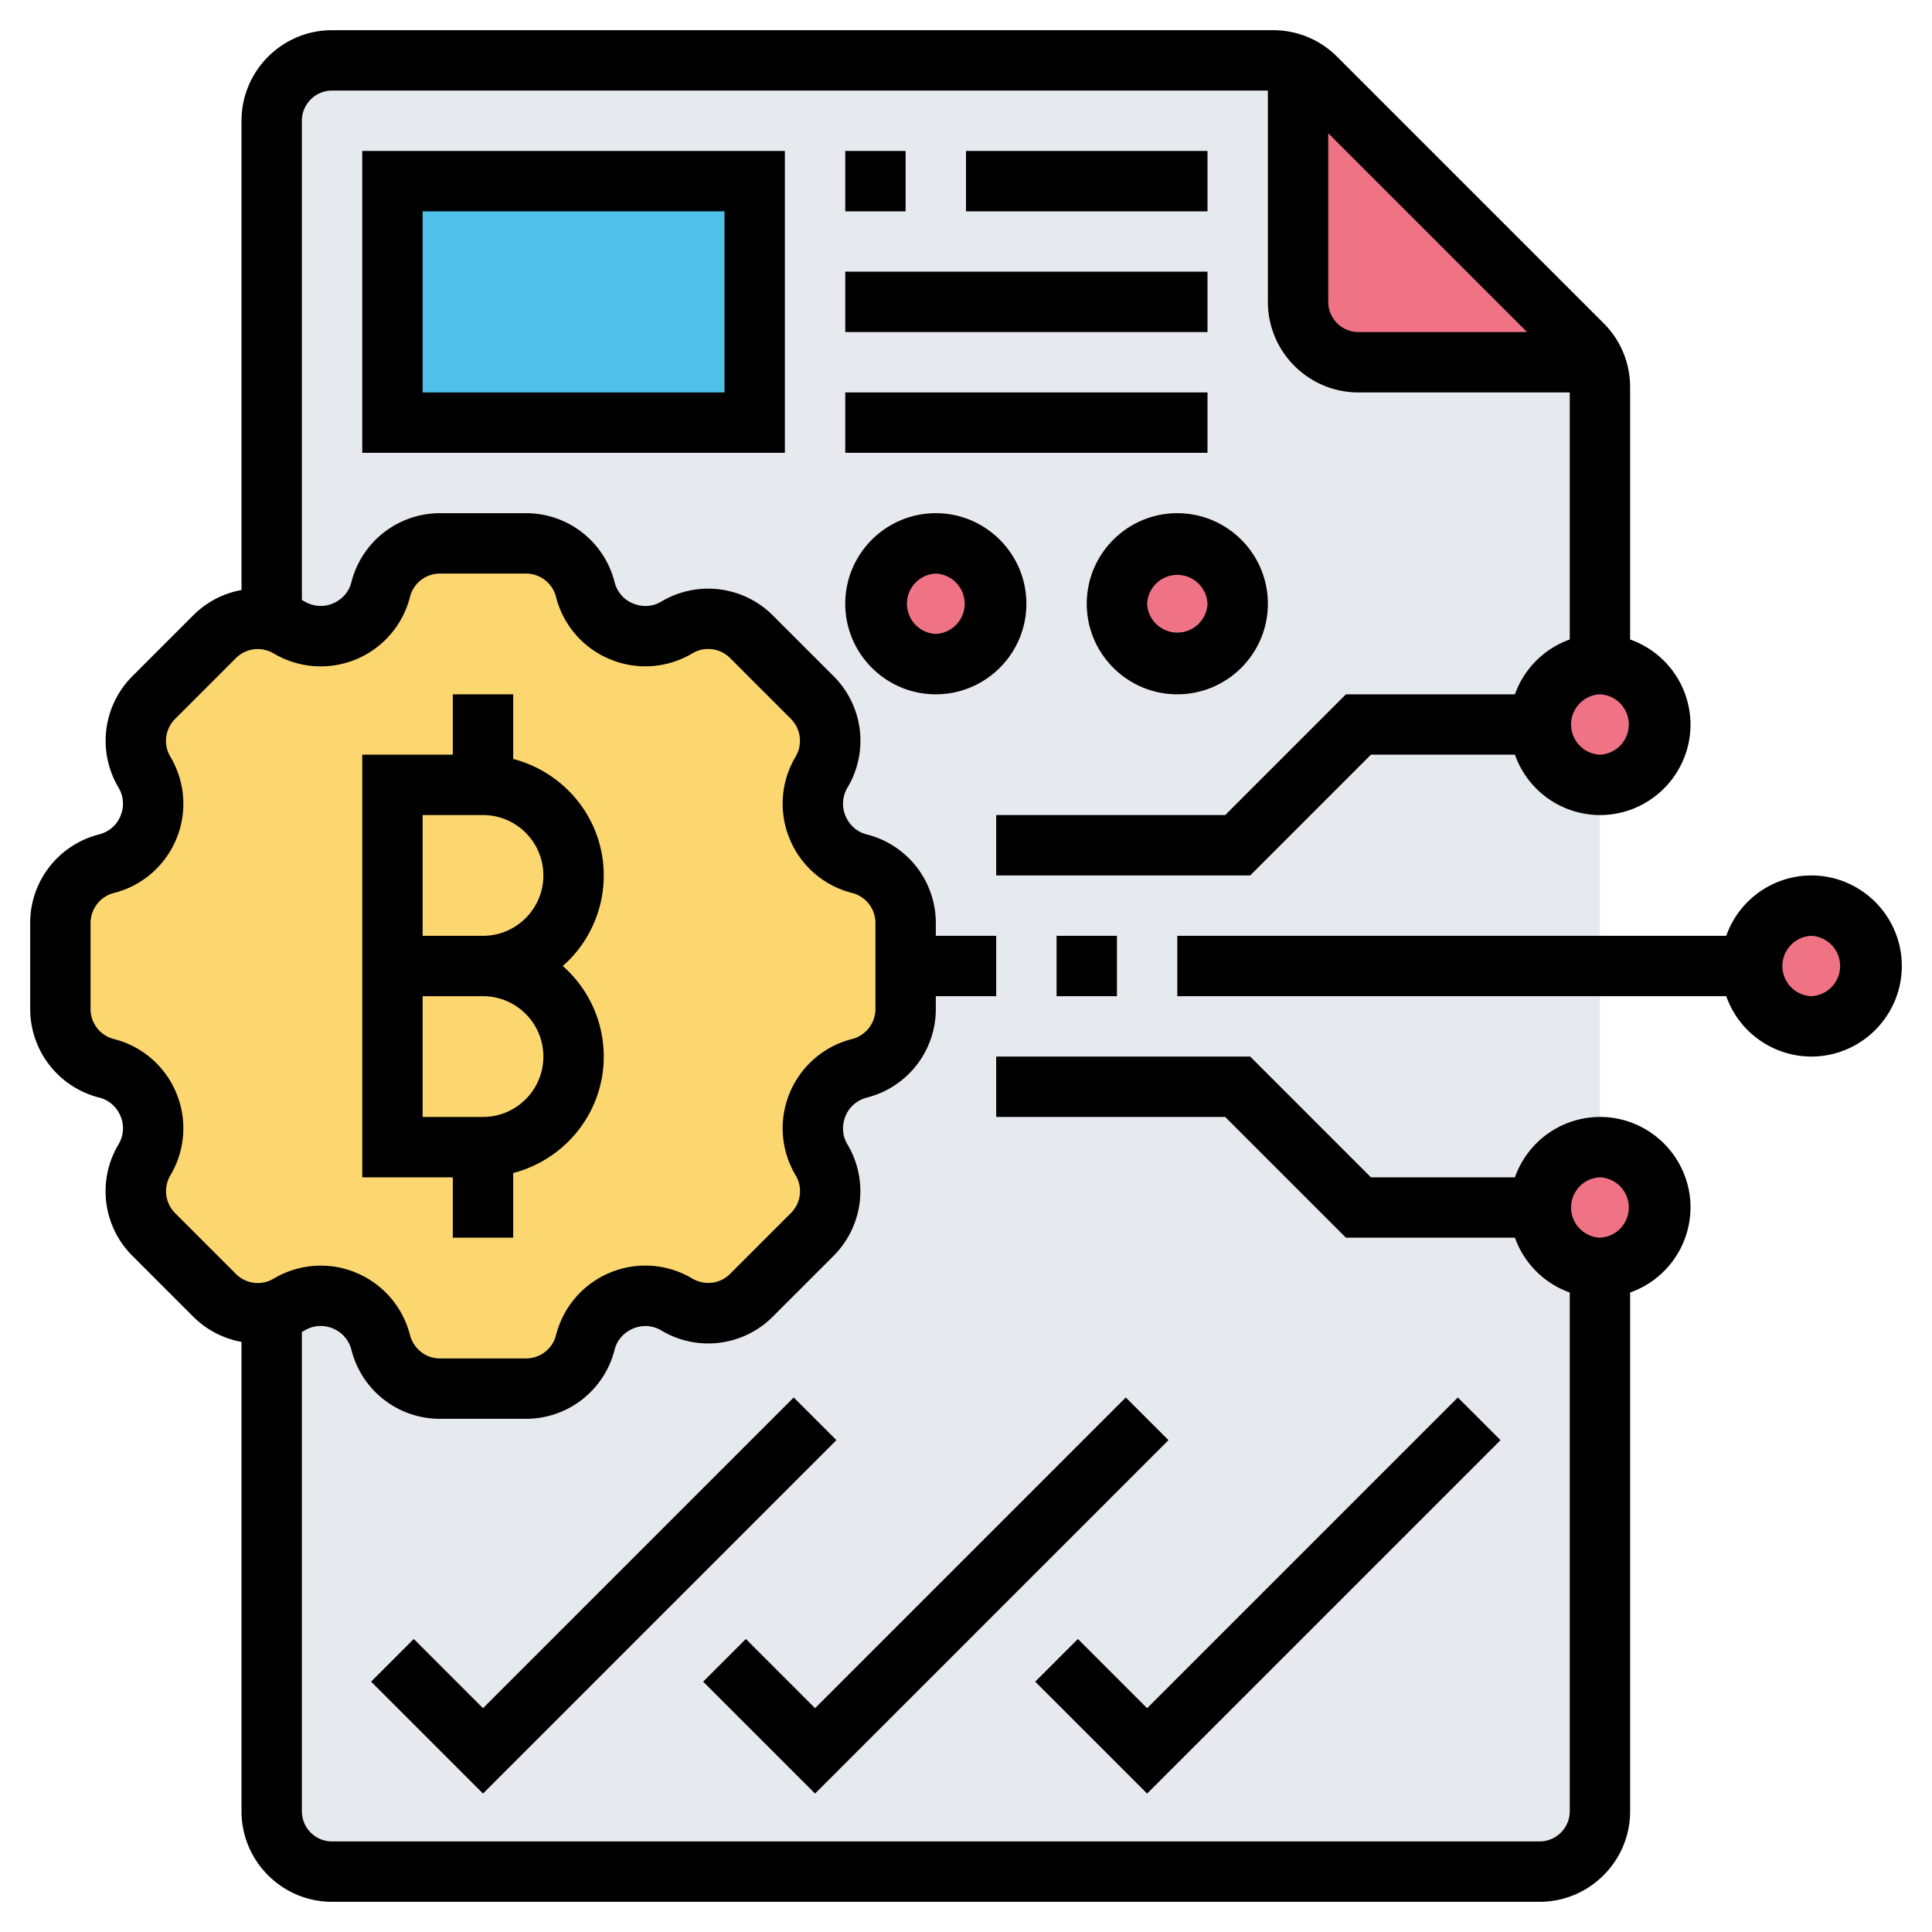
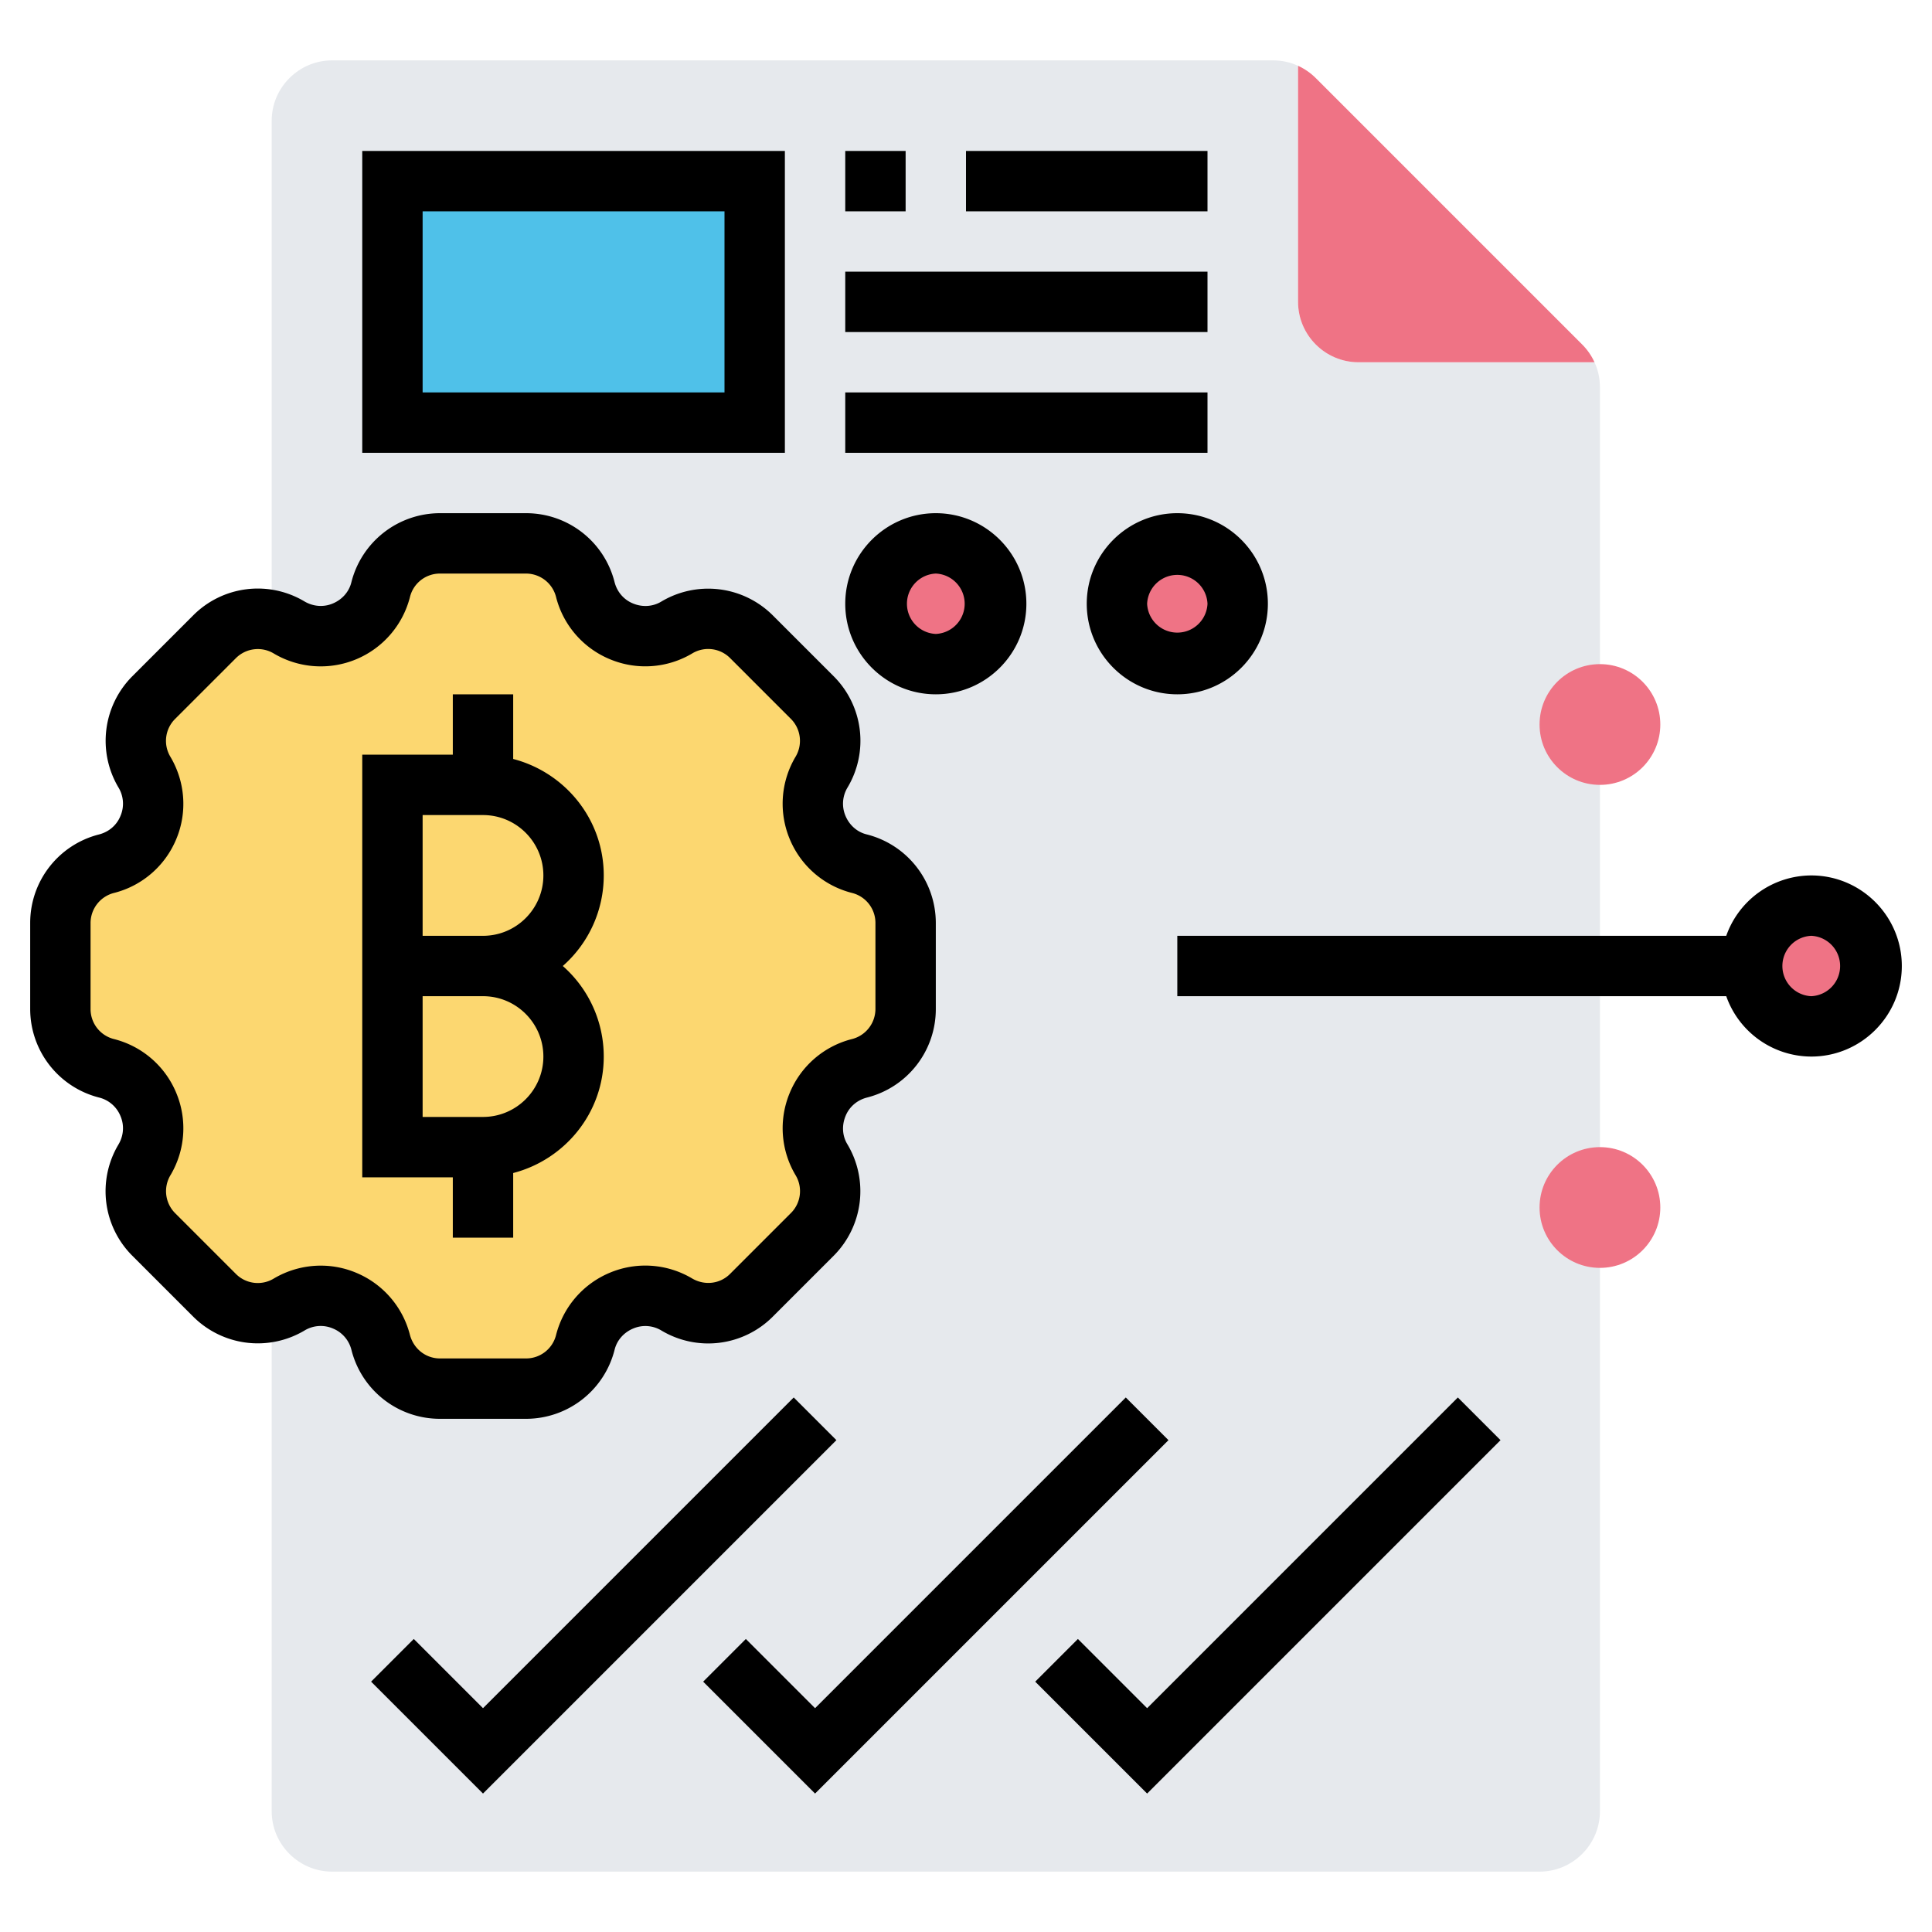
<svg xmlns="http://www.w3.org/2000/svg" version="1.1" width="512" height="512" x="0" y="0" viewBox="0 0 64 64" style="enable-background:new 0 0 512 512" xml:space="preserve" class="hovered-paths">
  <g>
    <path fill="#e6e9ed" d="M52.82 12H45c-1.1 0-2-.9-2-2V2.18c-.26-.12-.54-.18-.83-.18H11c-1.1 0-2 .9-2 2v56c0 1.1.9 2 2 2h40c1.1 0 2-.9 2-2V12.83c0-.29-.06-.57-.18-.83z" opacity="1" data-original="#e6e9ed" class="" />
    <path fill="#4fc1e9" d="M13 6h12v8H13z" opacity="1" data-original="#4fc1e9" class="hovered-path" />
    <path fill="#ef7385" d="M52.82 12H45c-1.1 0-2-.9-2-2V2.18c.22.1.42.24.59.41l8.82 8.82c.17.17.31.37.41.59z" opacity="1" data-original="#ef7385" />
    <path fill="#fcd770" d="M11.41 43.08c-.59-.25-1.27-.2-1.82.13l-.02.01c-.18.11-.37.18-.57.22-.67.16-1.39-.03-1.89-.53l-2.02-2.02c-.65-.65-.78-1.67-.31-2.46l.01-.02c.33-.55.38-1.23.13-1.82-.01 0-.01-.01-.01-.02-.25-.58-.75-1.02-1.36-1.18h-.03A2.032 2.032 0 0 1 2 33.43v-2.86c0-.92.63-1.73 1.52-1.96h.03c.61-.16 1.11-.6 1.36-1.18 0-.01 0-.02.01-.02.25-.59.2-1.27-.13-1.82l-.01-.02c-.47-.79-.34-1.81.31-2.46l2.02-2.02c.5-.5 1.22-.69 1.89-.53.2.04.39.11.57.22l.02.01c.55.33 1.23.38 1.82.13 0-.01.01-.01.02-.01.58-.25 1.02-.75 1.18-1.36v-.03c.23-.89 1.04-1.52 1.96-1.52h2.86c.92 0 1.73.63 1.96 1.52v.03c.16.61.6 1.11 1.18 1.36.01 0 .02 0 .02.01.59.25 1.27.2 1.82-.13l.02-.01c.79-.47 1.81-.34 2.46.31l2.02 2.02c.65.65.78 1.67.31 2.46l-.01.02c-.33.55-.38 1.23-.13 1.82.01 0 .01.01.01.02.25.58.75 1.02 1.36 1.18h.03c.89.23 1.52 1.04 1.52 1.96v2.86c0 .92-.63 1.73-1.52 1.96h-.03c-.61.16-1.11.6-1.36 1.18 0 .01 0 .02-.01.02-.25.59-.2 1.27.13 1.82l.01.02c.47.79.34 1.81-.31 2.46l-2.02 2.02c-.65.65-1.67.78-2.46.31l-.02-.01c-.55-.33-1.23-.38-1.82-.13 0 .01-.01.01-.02.01-.58.25-1.02.75-1.18 1.36v.03c-.23.89-1.04 1.52-1.96 1.52h-2.86c-.92 0-1.73-.63-1.96-1.52v-.03c-.16-.61-.6-1.11-1.18-1.36-.01 0-.02 0-.02-.01z" opacity="1" data-original="#fcd770" />
    <circle cx="60" cy="32" r="2" fill="#ef7385" opacity="1" data-original="#ef7385" />
    <circle cx="53" cy="40" r="2" fill="#ef7385" opacity="1" data-original="#ef7385" />
    <circle cx="53" cy="24" r="2" fill="#ef7385" opacity="1" data-original="#ef7385" />
    <circle cx="39" cy="20" r="2" fill="#ef7385" opacity="1" data-original="#ef7385" />
    <circle cx="31" cy="20" r="2" fill="#ef7385" opacity="1" data-original="#ef7385" />
    <path d="M17.427 47h-2.854a3.021 3.021 0 0 1-2.93-2.278 1.034 1.034 0 0 0-.603-.709 1.032 1.032 0 0 0-.936.052 3.028 3.028 0 0 1-3.703-.449l-2.018-2.018a3.02 3.02 0 0 1-.46-3.683c.175-.294.197-.637.071-.937a1.033 1.033 0 0 0-.694-.616A3.028 3.028 0 0 1 1 33.427v-2.854c0-1.384.937-2.588 2.277-2.93.33-.084.586-.307.709-.603a1.035 1.035 0 0 0-.051-.936 3.028 3.028 0 0 1 .449-3.703l2.018-2.018a3.018 3.018 0 0 1 3.682-.461c.295.174.638.196.937.071.315-.131.538-.388.616-.694A3.029 3.029 0 0 1 14.573 17h2.854c1.384 0 2.588.937 2.93 2.278.083.329.307.586.603.709.317.134.661.11.937-.053a3.03 3.03 0 0 1 3.702.45l2.018 2.018a3.02 3.02 0 0 1 .46 3.683 1.035 1.035 0 0 0-.071.937c.131.315.388.538.694.616a3.028 3.028 0 0 1 2.3 2.935v2.854a3.022 3.022 0 0 1-2.277 2.93c-.33.084-.586.307-.709.603-.134.319-.112.662.051.936a3.028 3.028 0 0 1-.449 3.703l-2.018 2.018a3.02 3.02 0 0 1-3.683.461 1.028 1.028 0 0 0-.935-.071c-.316.131-.54.389-.618.695A3.027 3.027 0 0 1 17.427 47zm-6.8-5.074c.398 0 .795.078 1.169.235a3.044 3.044 0 0 1 1.78 2.045c.121.477.529.794.997.794h2.854c.468 0 .876-.317.992-.771a3.047 3.047 0 0 1 1.77-2.063 3.034 3.034 0 0 1 2.729.179c.422.252.934.187 1.266-.145l2.018-2.018c.331-.331.395-.844.156-1.247a3.039 3.039 0 0 1-.197-2.731 3.038 3.038 0 0 1 2.047-1.78 1.03 1.03 0 0 0 .792-.997v-2.854c0-.468-.317-.876-.771-.992a3.04 3.04 0 0 1-2.061-1.769 3.042 3.042 0 0 1 .178-2.73 1.03 1.03 0 0 0-.144-1.266l-2.018-2.018a1.025 1.025 0 0 0-1.247-.156 3.038 3.038 0 0 1-2.732.196 3.04 3.04 0 0 1-1.781-2.046 1.029 1.029 0 0 0-.997-.792h-2.854c-.468 0-.876.317-.991.771a3.05 3.05 0 0 1-4.499 1.885 1.028 1.028 0 0 0-1.267.144l-2.018 2.018a1.024 1.024 0 0 0-.156 1.247c.498.836.567 1.85.197 2.731a3.038 3.038 0 0 1-2.047 1.78 1.03 1.03 0 0 0-.792.997v2.854c0 .468.317.876.771.992a3.04 3.04 0 0 1 2.061 1.769 3.042 3.042 0 0 1-.178 2.73 1.03 1.03 0 0 0 .144 1.266l2.018 2.018c.331.331.844.395 1.246.156a3.053 3.053 0 0 1 1.565-.432z" fill="#000000" opacity="1" data-original="#000000" class="" />
    <path d="M12 39h3v2h2v-2.142c1.72-.447 3-1.999 3-3.858a3.99 3.99 0 0 0-1.357-3A3.99 3.99 0 0 0 20 29c0-1.859-1.28-3.411-3-3.858V23h-2v2h-3zm2-12h2c1.103 0 2 .897 2 2s-.897 2-2 2h-2zm0 6h2c1.103 0 2 .897 2 2s-.897 2-2 2h-2zM60 29a2.996 2.996 0 0 0-2.816 2H39v2h18.184A2.996 2.996 0 0 0 60 35c1.654 0 3-1.346 3-3s-1.346-3-3-3zm0 4a1.001 1.001 0 0 1 0-2 1.001 1.001 0 0 1 0 2z" fill="#000000" opacity="1" data-original="#000000" class="" />
-     <path d="M53 37a2.996 2.996 0 0 0-2.816 2h-4.77l-4-4H33v2h7.586l4 4h5.598A2.997 2.997 0 0 0 52 42.816V60c0 .552-.449 1-1 1H11c-.551 0-1-.448-1-1V43.439H8V60c0 1.654 1.346 3 3 3h40c1.654 0 3-1.346 3-3V42.816A2.996 2.996 0 0 0 56 40c0-1.654-1.346-3-3-3zm0 4a1.001 1.001 0 0 1 0-2 1.001 1.001 0 0 1 0 2zM30 31h3v2h-3zM35 31h2v2h-2zM10 4c0-.552.449-1 1-1h31v7c0 1.654 1.346 3 3 3h7v8.184A2.997 2.997 0 0 0 50.184 23h-5.598l-4 4H33v2h8.414l4-4h4.77A2.996 2.996 0 0 0 53 27c1.654 0 3-1.346 3-3a2.996 2.996 0 0 0-2-2.816v-8.356c0-.801-.312-1.555-.879-2.121l-8.828-8.828A2.983 2.983 0 0 0 42.171 1H11C9.346 1 8 2.346 8 4v16.561h2zm43 21a1.001 1.001 0 0 1 0-2 1.001 1.001 0 0 1 0 2zm-2.414-14H45c-.551 0-1-.448-1-1V4.414z" fill="#000000" opacity="1" data-original="#000000" class="" />
    <path d="M26 5H12v10h14zm-2 8H14V7h10zM28 5h2v2h-2zM32 5h8v2h-8zM28 9h12v2H28zM28 13h12v2H28zM34 20c0-1.654-1.346-3-3-3s-3 1.346-3 3 1.346 3 3 3 3-1.346 3-3zm-3 1a1.001 1.001 0 0 1 0-2 1.001 1.001 0 0 1 0 2zM36 20c0 1.654 1.346 3 3 3s3-1.346 3-3-1.346-3-3-3-3 1.346-3 3zm4 0a1.001 1.001 0 0 1-2 0 1.001 1.001 0 0 1 2 0zM27.707 47.707l-1.414-1.414L16 56.586l-2.293-2.293-1.414 1.414L16 59.414zM27 56.586l-2.293-2.293-1.414 1.414L27 59.414l11.707-11.707-1.414-1.414zM34.293 55.707 38 59.414l11.707-11.707-1.414-1.414L38 56.586l-2.293-2.293z" fill="#000000" opacity="1" data-original="#000000" class="" />
  </g>
</svg>